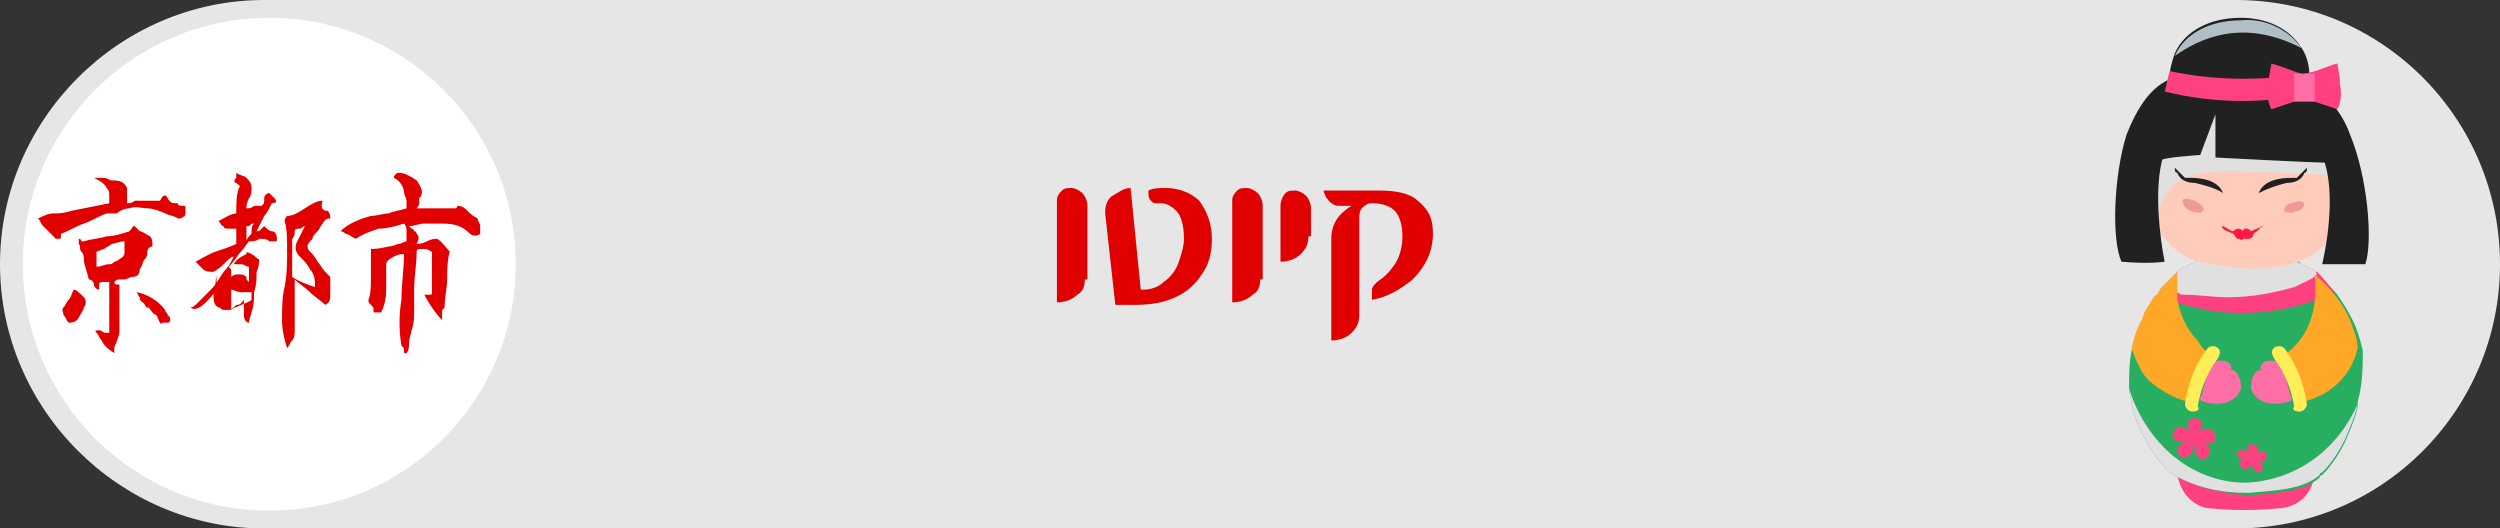
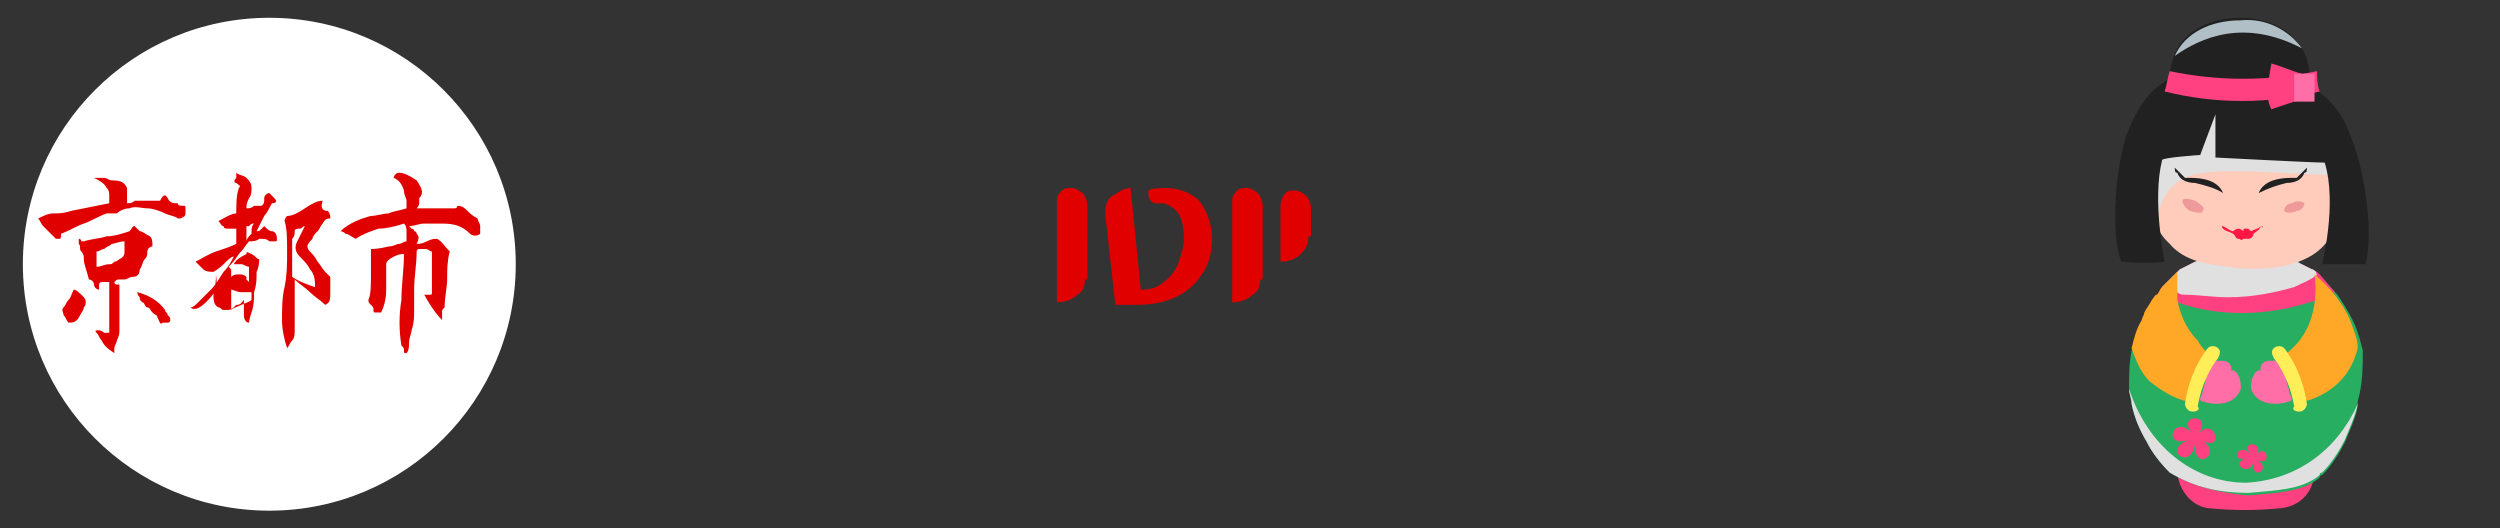
<svg xmlns="http://www.w3.org/2000/svg" version="1.1" id="Layer_1" x="0px" y="0px" viewBox="0 0 98.4 20.8" style="enable-background:new 0 0 98.4 20.8;" xml:space="preserve">
  <rect x="0" y="0" width="98.4" height="20.8" fill="#333333" stroke="none" />
  <style type="text/css">
	.st0{fill:#E6E6E6;}
	.st1{fill:#FFFFFF;}
	.st2{fill:#E10000;}
	.st3{fill:#FF4081;}
	.st4{fill:#27AE61;}
	.st5{fill:#E0E0E0;}
	.st6{fill:#07979E;}
	.st7{fill:#FFCCBC;}
	.st8{fill:#212121;}
	.st9{fill:#B0BEC5;}
	.st10{fill:#FF1744;}
	.st11{fill:#EF9A9A;}
	.st12{fill:#FFA726;}
	.st13{fill:#FF6EA6;}
	.st14{fill:#FFEE58;}
</style>
  <g>
-     <path class="st0" d="M88,20.8H10.4C4.7,20.8,0,16.1,0,10.4l0,0C0,4.7,4.7,0,10.4,0H88c5.8,0,10.4,4.7,10.4,10.4l0,0   C98.4,16.1,93.8,20.8,88,20.8z" />
    <circle class="st1" cx="10.6" cy="10.4" r="9.7" />
  </g>
  <g>
    <g>
      <path class="st2" d="M5,7.4v0.1c0,0.1,0,0.1,0,0.2s0,0.1,0,0.2S5,8,5,8c0.1,0,0.2,0,0.3-0.1c0.1,0,0.2,0,0.4,0c0.1,0,0.2,0,0.3,0    c0.1,0,0.2,0,0.3,0c0.1-0.2,0.2-0.3,0.3-0.1C6.7,8,6.8,8,7,8c0,0.1,0.1,0.1,0.2,0.1s0.1,0,0.1,0.1c0,0,0,0.1,0,0.2    S7.2,8.6,7.2,8.5c0,0.1-0.1,0.1-0.2,0.1C6.9,8.5,6.7,8.5,6.5,8.4S6,8.2,5.8,8.2s-0.5-0.1-0.7,0c-0.2,0-0.4,0.1-0.5,0.2    c0,0-0.1,0-0.2,0s-0.1,0-0.2,0C3.9,8.5,3.6,8.7,3.3,8.8S2.7,9.1,2.4,9.2c0,0.2,0,0.2-0.1,0.2s-0.1,0-0.1,0C2.1,9.3,2,9.2,1.9,9.1    c0,0-0.1-0.1-0.2-0.2S1.6,8.7,1.5,8.6c0.2-0.1,0.4-0.2,0.6-0.2c0.2,0,0.4,0,0.7-0.1c0.5-0.1,1-0.2,1.5-0.3c0-0.1,0-0.2,0-0.3    c0-0.1,0-0.2-0.1-0.3C4.1,7.2,3.9,7.1,3.7,7l0,0l0,0c0.1,0,0.1,0,0.2,0S4,7,4.1,7s0.2,0.1,0.3,0.1C4.8,7.1,4.9,7.2,5,7.4z     M3.1,12.5c-0.1,0.2-0.3,0.2-0.4,0.2c-0.1-0.1-0.1-0.2-0.2-0.3c0-0.1-0.1-0.2,0-0.3c0.1-0.1,0.1-0.2,0.2-0.3    c0.1-0.1,0.1-0.2,0.2-0.4c0.1,0,0.2,0.1,0.4,0.3c0.1,0.1,0.1,0.3,0,0.4C3.3,12.2,3.2,12.3,3.1,12.5z M5.9,9.3C6,9.4,6,9.5,6,9.7    c-0.1,0-0.2,0.1-0.2,0.2s0,0.2-0.1,0.3c-0.1,0.1-0.1,0.3-0.2,0.4c0,0.2-0.1,0.3-0.3,0.3C5.1,10.9,5,11,4.9,11c-0.1,0-0.1,0-0.2,0    s-0.1,0-0.2,0.1c0,0,0,0.1,0.1,0.1s0.1,0,0.1,0s0,0.1,0,0.3c0,0.1,0,0.2,0,0.3c0,0.1,0,0.2,0,0.3c0,0.1,0,0.2,0,0.3    c0,0.1,0,0.2,0,0.3c0,0.1,0,0.2,0,0.2V13c0,0.1,0,0.2-0.1,0.4c0,0.1-0.1,0.2-0.1,0.3v0.1c0,0.1,0,0.1,0,0.1    c-0.3-0.2-0.4-0.3-0.5-0.5c-0.1-0.1-0.1-0.2-0.2-0.3C3.7,13,3.8,13,3.9,13c0,0,0.1,0,0.2,0.1c0.1,0,0.1,0,0.2,0c0-0.3,0-0.7,0-1    c0-0.2,0-0.3,0-0.5s0-0.3,0-0.5c0,0,0,0-0.1,0H4.1c-0.1,0-0.2,0-0.2,0.1s0,0.1,0,0.2c-0.1,0-0.2-0.1-0.2-0.2S3.6,11,3.5,11    c-0.1-0.4-0.2-0.6-0.2-0.8c0-0.1,0-0.2-0.1-0.3s0-0.2-0.1-0.3V9.5V9.4c0,0,0.1,0,0.1,0.1h0.1c0.3-0.1,0.6-0.1,0.9-0.2    c0.3,0,0.6-0.1,0.9-0.2C5.2,9,5.2,8.9,5.3,8.9c0,0,0,0,0.1,0.1l0.1,0.1C5.6,9.1,5.7,9.2,5.9,9.3z M4.9,9.9c0-0.1,0-0.1,0-0.2    s0-0.1,0-0.2c-0.2,0-0.4,0.1-0.5,0.1C4.3,9.7,4.2,9.7,4.1,9.8C4,9.8,3.9,9.9,3.8,9.9c0,0.2,0,0.4,0,0.6c0.2,0,0.3-0.1,0.5-0.1    c0.1,0,0.1,0,0.2-0.1c0.1,0,0.2-0.1,0.2-0.1C4.9,10.1,4.9,10,4.9,9.9z M6.5,12.2c0,0.1,0.1,0.1,0.1,0.2c0.1,0.1,0.1,0.1,0.1,0.2    c0,0,0,0.1-0.1,0.1s-0.1,0-0.2,0c-0.1,0.1-0.1,0-0.2-0.2c0-0.1-0.1-0.1-0.2-0.2s-0.1-0.2-0.2-0.2s-0.1-0.2-0.2-0.2    c-0.1-0.1-0.1-0.1-0.1-0.2c-0.1-0.1-0.1-0.2-0.1-0.2C5.8,11.6,6.2,11.8,6.5,12.2z" />
      <path class="st2" d="M9.8,7.8C9.7,8,9.7,8.1,9.7,8.2c0.1,0,0.2,0,0.3-0.1c0.1,0,0.2,0,0.3,0C10.4,8,10.4,8,10.4,7.8    c0-0.1,0.1-0.2,0.2-0.2c0,0,0.1,0.1,0.2,0.2C10.9,7.9,10.9,8,10.7,8c-0.1,0.2-0.2,0.4-0.3,0.5c-0.1,0.2-0.2,0.4-0.3,0.6    c0.1,0,0.1,0,0.2-0.1s0.1-0.1,0.1-0.1c0.1,0.1,0.2,0.2,0.3,0.2s0.2,0.1,0.2,0.3c0,0.1,0,0.1-0.1,0.1s-0.1,0-0.2,0    c-0.1-0.1-0.2-0.1-0.4-0.1c-0.1,0.1-0.3,0.1-0.4,0.1C9.7,9.6,9.6,9.8,9.4,10c-0.2,0.3-0.3,0.4-0.4,0.5c0.1,0.1,0.1,0.1,0.1,0.2    s0,0.1,0,0.2c0.1-0.1,0.2-0.1,0.3-0.1s0.2,0,0.3,0.1c0,0,0,0,0,0.1c0,0,0,0,0.1,0.1c0-0.1,0-0.2,0-0.3c0-0.1,0-0.2,0-0.3    c-0.1,0-0.2-0.1-0.3-0.1s-0.2,0-0.3,0c0.1-0.2,0.3-0.3,0.5-0.4c0-0.1,0-0.1,0.2,0s0.2,0.2,0.3,0.2c0,0.1,0,0.3-0.1,0.5    c0,0.3,0,0.5-0.1,0.8c0,0.3,0,0.5-0.1,0.8s-0.1,0.4-0.1,0.4c-0.1,0-0.2-0.1-0.2-0.3c0-0.1,0-0.2,0-0.3s0-0.2,0-0.3    C9.5,11.9,9.5,12,9.3,12c-0.1,0.1-0.2,0.2-0.3,0.2s-0.2,0-0.2,0c-0.1,0-0.1-0.1-0.2-0.1c-0.2-0.1-0.2-0.3-0.2-0.6    c0.1-0.3,0.1-0.5,0.1-0.7c0.1,0.6-0.1,0.8-0.4,1.1c-0.3,0.3-0.5,0.3-0.6,0.2c0.1,0,0.2-0.1,0.3-0.2s0.3-0.3,0.5-0.5    s0.3-0.4,0.5-0.7c0.2-0.2,0.3-0.4,0.4-0.6c-0.1,0-0.2,0.1-0.4,0.3s-0.4,0.3-0.4,0.3c-0.1,0-0.3,0-0.4-0.1    c-0.1-0.1-0.2-0.2-0.3-0.3c0.2-0.1,0.5-0.3,0.8-0.4s0.6-0.2,0.8-0.3c0-0.1,0-0.2,0-0.3c0-0.1,0-0.2,0-0.3H9.2C9.1,9,9.1,9,9,9    C8.9,9,8.8,9,8.8,8.9c-0.1,0-0.1-0.1-0.2-0.2c0.2-0.1,0.5-0.3,0.7-0.3c0-0.4,0-0.7,0.1-1c0.1-0.1,0-0.1-0.1-0.2    c-0.1,0-0.1-0.1,0-0.2V6.9V6.8C9.4,6.9,9.6,6.9,9.7,7s0.2,0.2,0.2,0.4C9.9,7.5,9.9,7.7,9.8,7.8z M9.9,11.5c-0.1,0-0.2,0-0.4,0    s-0.3-0.1-0.4-0.1c0,0.1,0,0.3,0,0.4c0,0.2,0,0.3,0,0.4c0.1-0.1,0.2-0.1,0.4-0.2s0.3-0.1,0.4-0.2v-0.1C9.9,11.7,9.9,11.6,9.9,11.5    z M10,8.8c-0.1,0-0.1,0-0.2,0.1c-0.1,0-0.1,0-0.1,0c0,0.1,0,0.2,0,0.3s0,0.2,0,0.3c0-0.1,0.1-0.2,0.2-0.3C9.9,9,9.9,8.9,10,8.8z     M12.9,8.3C13,8.4,13,8.5,13,8.6c-0.1,0-0.2,0-0.3,0.2c-0.1,0.1-0.1,0.2-0.2,0.3c-0.1,0.1-0.2,0.2-0.2,0.3    c-0.1,0.1-0.2,0.2-0.2,0.3c0,0,0,0.1,0.1,0.2s0.2,0.2,0.3,0.4c0.1,0.1,0.2,0.3,0.3,0.4s0.2,0.2,0.2,0.2c0,0.2,0,0.4,0,0.6    c0,0.3,0,0.4-0.2,0.5c-0.2-0.2-0.4-0.3-0.6-0.5c-0.2-0.2-0.4-0.3-0.6-0.5c0,0.1,0,0.2,0,0.4s0,0.4,0,0.6s0,0.4,0,0.6s0,0.3,0,0.4    s0,0.3-0.1,0.4s-0.1,0.2-0.2,0.3c-0.1-0.3-0.2-0.7-0.2-1.1s0-0.9,0.1-1.3c0.1-0.5,0.1-0.9,0.1-1.4s0-0.9-0.1-1.2    c0,0,0-0.1,0.1-0.2c0.2,0,0.4-0.1,0.7-0.3s0.5-0.3,0.7-0.3C12.6,8.2,12.7,8.3,12.9,8.3z M11.8,10.1c-0.2-0.2-0.2-0.4-0.1-0.6    c0.1-0.2,0.2-0.4,0.3-0.6c-0.1,0-0.1,0.1-0.2,0.1s-0.2,0-0.2,0.1s0,0.2-0.1,0.3c0,0.3,0,0.6,0,0.8c0,0.2,0,0.5,0,0.7    c0.3,0.2,0.6,0.3,0.9,0.4c0-0.2,0-0.5-0.2-0.7C12.1,10.4,12,10.3,11.8,10.1z" />
      <path class="st2" d="M16.5,7.8c0,0.1,0,0.1,0,0.2s-0.1,0.2-0.1,0.2c0.1,0,0.3,0,0.4,0s0.3,0,0.4,0c0.2,0,0.5,0,0.7,0    C18,8.2,18,8.1,18,8.1c0.2,0,0.3,0.1,0.4,0.2s0.2,0.2,0.4,0.3c0,0.1,0.1,0.2,0.1,0.3c0,0.1,0,0.2,0,0.3c-0.1,0.1-0.3,0.1-0.4,0    c-0.3-0.3-0.6-0.4-1.1-0.4c-0.2,0-0.5,0-0.7,0s-0.4,0.1-0.6,0.1c0,0,0,0,0.1,0.1c0,0,0.1,0,0.1,0.1c0.1,0,0.1,0.1,0.1,0.1    c0.1,0.1,0.1,0.2,0,0.4c0.1,0,0.2,0,0.4-0.1c0.2-0.1,0.3-0.1,0.4-0.1c0.2,0.1,0.3,0.3,0.5,0.5c-0.1,0.4-0.1,0.7-0.1,1.1    c0,0.3-0.1,0.7-0.1,1.1c-0.1,0.1-0.1,0.1-0.1,0.2v0.1c0,0.1,0,0.1,0,0.2c0,0-0.2-0.2-0.4-0.5c-0.2-0.3-0.3-0.5-0.3-0.5    c0.1,0,0.1,0,0.2,0s0.1,0,0.1-0.1c0-0.2,0-0.4,0-0.8c0-0.3,0-0.5,0-0.8c-0.1,0-0.1-0.1-0.3-0.1c-0.1,0-0.1,0-0.2,0    c0,0-0.1,0-0.1,0.1c0,0.5-0.1,1-0.1,1.5c0,0.3,0,0.5,0,0.8s0,0.5-0.1,0.8c0,0.1-0.1,0.3-0.1,0.5c0,0.1,0,0.3-0.1,0.4    c-0.1,0-0.1,0-0.1-0.1s0-0.1-0.1-0.2c-0.1-0.6-0.1-1.2,0-1.8c0-0.6,0.1-1.2,0.1-1.8c-0.1,0-0.2,0-0.4,0.1    c-0.2,0.1-0.3,0.2-0.3,0.3c0,0.2,0,0.5,0,1c0,0.4-0.1,0.7-0.2,0.9c0,0-0.1,0-0.2,0c-0.1,0-0.1,0-0.1-0.1s0-0.1-0.1-0.2    s-0.1-0.1-0.1-0.2c0.1-0.2,0.1-0.6,0.1-1c0-0.5,0-0.8,0-1c0.1,0,0.3,0,0.7-0.1c0.2,0,0.3-0.1,0.4-0.1s0.2-0.1,0.3-0.1    c0-0.1,0-0.2,0-0.4c0-0.1,0-0.2-0.1-0.3c-0.3,0.1-0.7,0.2-1,0.2c-0.3,0.1-0.6,0.2-0.9,0.4c-0.2-0.1-0.3-0.2-0.4-0.2    c-0.1-0.1-0.2-0.1-0.2-0.1c0.3-0.3,0.8-0.5,1.2-0.6c0.2,0,0.5-0.1,0.7-0.1c0.2-0.1,0.4-0.1,0.7-0.2c0-0.1,0-0.2,0-0.3    c0-0.1-0.1-0.2-0.1-0.4c-0.1-0.3-0.2-0.4-0.4-0.5c0-0.1,0.1-0.2,0.2-0.2c0.2,0,0.4,0.1,0.7,0.3C16.6,7.4,16.7,7.6,16.5,7.8z" />
    </g>
    <g>
      <g>
        <path class="st2" d="M42.7,11c0,0.3-0.1,0.5-0.3,0.6c-0.2,0.2-0.5,0.3-0.8,0.3v-4c0-0.2,0.1-0.3,0.2-0.4c0.1-0.1,0.2-0.1,0.4-0.1     c0.1,0,0.3,0.1,0.4,0.2c0.1,0.1,0.2,0.3,0.2,0.5V11H42.7z" />
        <path class="st2" d="M47.7,9.4c0,0.5-0.1,1-0.4,1.4c-0.5,0.8-1.4,1.2-2.6,1.2c-0.3,0-0.6,0-0.8,0l-0.4-3.6V8.3     c0-0.2,0.1-0.5,0.3-0.6s0.4-0.3,0.7-0.3l0.4,4c0.1,0,0.1,0,0.1,0c0.3,0,0.6-0.1,0.8-0.3c0.3-0.2,0.5-0.5,0.6-0.8s0.2-0.6,0.2-0.9     c0-0.5-0.1-0.9-0.3-1.1S45.9,8,45.7,8c0,0,0,0-0.1,0s0,0-0.1,0s-0.1,0-0.2-0.1c-0.1-0.1-0.1-0.2-0.1-0.4c0.2-0.1,0.4-0.1,0.7-0.1     c0.5,0,1,0.2,1.3,0.5C47.5,8.3,47.7,8.8,47.7,9.4z" />
        <path class="st2" d="M49.6,11c0,0.3-0.1,0.5-0.3,0.6c-0.2,0.2-0.5,0.3-0.8,0.3v-4c0-0.2,0.1-0.3,0.2-0.4c0.1-0.1,0.2-0.1,0.4-0.1     c0.1,0,0.3,0.1,0.4,0.2c0.1,0.1,0.2,0.3,0.2,0.5V11H49.6z" />
        <path class="st2" d="M51.5,9.3c0,0.3-0.1,0.5-0.3,0.7s-0.5,0.3-0.8,0.3V8.1c0-0.2,0.1-0.4,0.2-0.5c0.1-0.1,0.2-0.1,0.4-0.1     c0.1,0,0.3,0.1,0.4,0.2c0.1,0.1,0.2,0.3,0.2,0.5v1.1H51.5z" />
-         <path class="st2" d="M56.4,9.2c0,0.7-0.3,1.3-0.8,1.8c-0.5,0.4-1,0.7-1.6,0.8l0,0c0-0.2,0-0.3,0-0.4s0.1-0.2,0.2-0.3     c0.3-0.2,0.5-0.4,0.7-0.7c0.2-0.3,0.3-0.7,0.3-1.1s-0.1-0.8-0.3-1S54.4,8,54,8c-0.2,0-0.3,0.1-0.4,0.2c-0.1,0.1-0.1,0.3-0.1,0.5     v3.7c0,0.3-0.1,0.5-0.3,0.7c-0.2,0.2-0.5,0.3-0.8,0.3v-4c0-0.6,0.3-1,0.8-1.3h-0.5c-0.2,0-0.3-0.1-0.4-0.2s-0.2-0.3-0.2-0.4h2.2     c0.6,0,1.2,0.1,1.5,0.4C56.3,8.3,56.4,8.7,56.4,9.2z" />
      </g>
    </g>
    <g id="_x32_">
      <g>
        <g>
          <path class="st3" d="M91.1,18.5c-1.8,0.4-3.6,0.4-5.4,0l0,0c0,0.7,0.5,1.4,1.2,1.5c1,0.1,1.9,0.1,2.9,0      C90.6,19.9,91.1,19.3,91.1,18.5L91.1,18.5z" />
          <path class="st4" d="M92.8,15.8c0,0.1,0,0.1,0,0.2c-0.1,0.5-0.3,0.9-0.5,1.4c-0.2,0.4-0.5,0.9-0.9,1.3c0,0-0.1,0-0.1,0.1      c-0.7,0.6-1.8,0.6-2.8,0.7c-1.1-0.1-2.1-0.3-3.1-0.9c-0.4-0.4-0.7-0.8-0.9-1.2c-0.3-0.5-0.5-1-0.6-1.5c0-0.2-0.1-0.4-0.1-0.6      c0-0.5,0-1,0.1-1.5l0,0c0.1-0.4,0.2-0.8,0.4-1.1c0-0.1,0.1-0.2,0.1-0.3c0.1-0.2,0.2-0.3,0.3-0.5l0,0c0.1-0.1,0.1-0.2,0.2-0.2      c0.1-0.1,0.1-0.2,0.2-0.3c0.1-0.1,0.1-0.1,0.2-0.2s0.3-0.3,0.4-0.4l0.1-0.1c0.2-0.1,0.4-0.2,0.6-0.3c0.3-0.1,0.6-0.2,0.9-0.2      s0.7,0,1,0.2c0,0,0.1,0,0.1,0.1l0.1-0.1c0.3-0.2,0.6-0.2,1-0.2c0.3,0,0.6,0,0.9,0.2c0.2,0.1,0.4,0.2,0.6,0.3      c0.1,0,0.1,0.1,0.2,0.1l0.1,0.1c0.3,0.2,0.5,0.5,0.7,0.7c0.2,0.3,0.4,0.6,0.6,1s0.3,0.8,0.4,1.2C93,14.4,93,15.1,92.8,15.8z" />
          <path class="st5" d="M92.8,15.9c-0.1,0.5-0.3,0.9-0.5,1.4c-0.2,0.4-0.5,0.9-0.9,1.3c0,0-0.1,0-0.1,0.1c-0.7,0.6-1.8,0.6-2.8,0.7      c-1.1,0-2.1-0.2-3.1-0.8c-0.4-0.4-0.7-0.8-0.9-1.2c-0.3-0.5-0.5-1-0.6-1.5c0-0.2-0.1-0.4-0.1-0.6c0.7,2.2,2.5,3.7,4.6,3.7      C90.4,18.9,92,17.7,92.8,15.9z" />
          <path class="st3" d="M91.9,11.5c-0.3,0.2-0.6,0.3-1,0.4c-2.2,0.7-4.1,0.4-5.2,0h-0.1c-0.3-0.1-0.6-0.2-0.7-0.3      c0.1-0.1,0.1-0.2,0.2-0.3c0.1-0.1,0.1-0.1,0.2-0.2s0.3-0.3,0.4-0.4l0.1-0.1c0.2-0.1,0.4-0.2,0.6-0.3c0.3-0.1,0.6-0.2,0.9-0.2      s0.7,0,1,0.2c0,0,0.1,0,0.1,0.1l0.1-0.1c0.3-0.2,0.6-0.2,1-0.2c0.3,0,0.6,0,0.9,0.2c0.2,0.1,0.4,0.2,0.6,0.3      c0.1,0,0.1,0.1,0.2,0.1l0.1,0.1C91.5,11,91.7,11.3,91.9,11.5z" />
          <path class="st6" d="M90.9,10.6c-2.4,1.2-4.4,0.4-5,0c0.2-0.1,0.4-0.2,0.6-0.3c0.3-0.1,0.6-0.2,0.9-0.2s0.7,0,1,0.2      c0,0,0.1,0,0.1,0.1l0.1-0.1c0.3-0.2,0.6-0.2,1-0.2c0.3,0,0.6,0,0.9,0.2C90.5,10.4,90.7,10.5,90.9,10.6z" />
          <path class="st5" d="M91.2,10.8c-0.2,0.2-0.5,0.3-0.9,0.5c-0.7,0.2-1.6,0.4-2.6,0.4c-0.6,0-1.2-0.1-1.7-0.1      c-0.1,0-0.2,0-0.3-0.1c-0.2,0-0.4-0.1-0.6-0.2c0.1-0.1,0.1-0.1,0.2-0.2s0.3-0.3,0.4-0.4l0.1-0.1c0.2-0.1,0.4-0.2,0.6-0.3      c0.3-0.1,0.6-0.2,0.9-0.2s0.7,0,1,0.2c0,0,0.1,0,0.1,0.1l0.1-0.1c0.3-0.2,0.6-0.2,1-0.2c0.3,0,0.6,0,0.9,0.2      c0.2,0.1,0.4,0.2,0.6,0.3c0.1,0,0.1,0.1,0.2,0.1C91.1,10.7,91.2,10.8,91.2,10.8z" />
          <path class="st7" d="M91.9,8.7v0.1c-0.1,0.3-0.2,0.5-0.3,0.7c-0.8,1.1-2.7,1.2-3.9,1c-0.8-0.1-1.7-0.2-2.3-0.9l-0.1-0.1      c-0.2-0.2-0.5-0.6-0.4-0.9l0.4-4.4l1.1-0.4c0,0,0.9-0.1,1.8-0.1c0.9,0.2,2.5,0.6,3.4,0.8L91.9,8.7z" />
          <path class="st5" d="M85,9.3c0,0.1-0.4-1.4,0.8-2.2C86.7,6.5,89,6.8,92,6.9c-0.3-1.6-2.2-3.8-2.3-3.9c-0.2-0.1-2.5-0.3-2.6-0.2      c-0.2,0.1-2.3,2.9-2.3,2.9S84.3,8.4,85,9.3z" />
          <path class="st8" d="M93.1,10.4c-1.1,0-1.7,0-1.7,0s0.6-2.4,0.1-4c-0.5,0-4.3-0.2-4.3-0.2V4.5l-0.6,1.6c0,0-1.5,0.1-1.5,0.2      c-0.4,1.6,0.1,4,0.1,4s-0.6,0.1-1.7,0c-0.4-0.9-0.3-3.4,0.2-5c0.4-1,1-2.1,2.1-2.3c2.4-0.5,5.7-0.5,6.7,2.3      C93.2,7,93.4,9.5,93.1,10.4z" />
          <path class="st8" d="M90.9,3c0,0.3-0.1,0.6-0.2,0.9h-5.1c-0.1-0.2-0.2-0.5-0.2-0.9c0-0.3,0.1-0.6,0.2-0.9      C86,1.2,87,0.7,88.2,0.7c1,0,1.9,0.4,2.4,1.2C90.8,2.2,90.9,2.6,90.9,3z" />
          <path class="st9" d="M90.6,1.9c-2.3-1.2-4-0.4-5,0.3C86,1.3,87,0.8,88.2,0.8C89.2,0.7,90.1,1.2,90.6,1.9z" />
          <path class="st8" d="M87.5,7.6C87.3,7.1,86.7,7,86.2,7H86l-0.4-0.4c0,0.1,0,0.2,0.1,0.2c0.1,0.3,0.4,0.4,0.7,0.4      C86.8,7.3,87.2,7.4,87.5,7.6z" />
          <path class="st8" d="M88.9,7.6C89.1,7.1,89.7,7,90.2,7h0.2l0.4-0.4c0,0.1,0,0.2-0.1,0.2c-0.1,0.3-0.4,0.4-0.7,0.4      C89.6,7.3,89.3,7.4,88.9,7.6z" />
          <path class="st10" d="M89,8.9C88.9,9,88.8,9,88.6,9.1l0,0C88.5,9,88.5,9,88.4,9s-0.1,0-0.1,0.1c0,0-0.1-0.1-0.2-0.1      s-0.2,0.1-0.2,0.1l0,0c-0.1,0-0.2-0.1-0.4-0.2c0,0-0.1,0,0,0.1s0.2,0.1,0.4,0.2l0,0C88,9.3,88,9.4,88.1,9.4s0.1,0.1,0.2,0      c0.1,0,0.1,0,0.2,0s0.2-0.1,0.2-0.2l0,0C88.8,9.1,88.9,9.1,89,8.9C89.1,9,89.1,8.9,89,8.9z" />
          <g>
            <path class="st11" d="M86.7,8.3c0,0.1-0.2,0.1-0.5,0C86,8.2,85.9,8,85.9,7.9s0.2-0.1,0.5,0C86.7,8.1,86.8,8.2,86.7,8.3z" />
            <path class="st11" d="M90.7,8c0,0.1-0.1,0.3-0.3,0.3c-0.2,0.1-0.4,0.1-0.5,0C89.9,8.2,90,8,90.2,8C90.4,7.9,90.6,7.9,90.7,8z" />
          </g>
          <g>
            <path class="st12" d="M86.9,13.9c-0.4,0.7-0.6,0.9-0.7,1.9l0,0h-0.1c-0.5-0.1-1-0.4-1.5-0.8c-0.3-0.3-0.5-0.7-0.7-1.3l0,0       c0.1-0.4,0.2-0.8,0.4-1.1c0-0.1,0.1-0.2,0.1-0.3c0.1-0.2,0.2-0.3,0.3-0.5l0,0c0.1-0.1,0.1-0.2,0.2-0.2c0.1-0.1,0.1-0.2,0.2-0.3       c0.1-0.1,0.1-0.1,0.2-0.2s0.3-0.3,0.4-0.4c0,0.2,0,0.5,0,0.7c0,0.1,0,0.2,0,0.3v0.1c0.1,0.5,0.3,1.1,0.8,1.6       C86.6,13.6,86.7,13.7,86.9,13.9C86.9,13.8,86.9,13.8,86.9,13.9z" />
            <path class="st13" d="M87.2,14.2h0.3c0.2,0,0.4,0.2,0.3,0.4c0.1-0.1,0.3,0.1,0.3,0.2c0.1,0.1,0.1,0.4,0.1,0.5       c-0.2,0.6-0.9,0.7-1.5,0.5c-0.1,0-0.1-0.1-0.1-0.1c0-0.1,0.1-0.2,0.1-0.3c0-0.1,0.1-0.3,0.1-0.4c0-0.2,0.1-0.3,0.1-0.5       L87.2,14.2z" />
            <g>
              <path class="st14" d="M86.3,16.2L86.3,16.2c-0.2,0-0.3-0.2-0.3-0.3c0.2-1.4,0.9-2.2,0.9-2.2c0.1-0.1,0.3-0.1,0.4,0        s0.1,0.2,0,0.4c0,0-0.6,0.7-0.8,1.9C86.6,16.1,86.5,16.2,86.3,16.2z" />
            </g>
          </g>
          <g>
            <path class="st12" d="M92.8,13.7c-0.3,1.3-1.3,1.9-2.1,2.1h-0.1c-0.1-1-0.4-1.2-0.7-1.9c0,0,0,0,0.1,0c1.2-0.9,1.2-2.4,1.1-3.1       c0.6,0.5,1.1,1.1,1.4,1.8C92.6,12.9,92.8,13.3,92.8,13.7z" />
            <path class="st13" d="M89.6,14.2h-0.3c-0.2,0-0.4,0.2-0.3,0.4c-0.1-0.1-0.3,0.1-0.3,0.2c-0.1,0.1-0.1,0.4-0.1,0.5       c0.2,0.6,0.9,0.7,1.5,0.5c0.1,0,0.1-0.1,0.1-0.1c0-0.1-0.1-0.2-0.1-0.3c0-0.1-0.1-0.3-0.1-0.4c0-0.2-0.1-0.3-0.1-0.5L89.6,14.2       z" />
            <g>
              <path class="st14" d="M90.5,16.2L90.5,16.2c0.2,0,0.3-0.2,0.3-0.3c-0.2-1.4-0.9-2.2-0.9-2.2c-0.1-0.1-0.3-0.1-0.4,0        s-0.1,0.2,0,0.4c0,0,0.6,0.7,0.8,1.9C90.2,16.1,90.3,16.2,90.5,16.2z" />
            </g>
          </g>
          <path class="st3" d="M91.3,3.6c-2,0.5-4.1,0.5-6.1,0c0.1-0.3,0.1-0.5,0.2-0.8c1.9,0.4,3.9,0.4,5.8,0C91.2,3.1,91.2,3.3,91.3,3.6      z" />
        </g>
        <g>
          <path class="st3" d="M90.6,3.9l-1.2,0.4c-0.1-0.2-0.2-0.5-0.1-1c0-0.4,0.1-0.7,0.1-0.8c0.4,0.1,0.8,0.3,1.2,0.4V3.9z" />
-           <path class="st3" d="M90.8,3.9L92,4.3c0.1-0.2,0.2-0.5,0.1-1c0-0.4-0.1-0.7-0.1-0.8c-0.4,0.1-0.8,0.3-1.2,0.4V3.9z" />
          <rect x="90.3" y="2.9" class="st13" width="0.8" height="1.1" />
        </g>
      </g>
      <path class="st3" d="M86.2,17.3c-1.2,0.4-0.6-1.1,0.1-0.2c-0.7-0.9,0.9-0.8,0.2,0c0.7-0.8,1.1,0.8,0.1,0.2c1,0.5-0.3,1.4-0.2,0.1    C86.3,18.6,85,17.7,86.2,17.3z" />
      <path class="st3" d="M88.5,18c-0.8,0.3-0.4-0.7,0.1-0.1c-0.5-0.6,0.6-0.5,0.2,0c0.4-0.5,0.7,0.5,0,0.2c0.7,0.3-0.2,0.9-0.1,0.1    C88.5,18.8,87.7,18.2,88.5,18z" />
    </g>
  </g>
</svg>